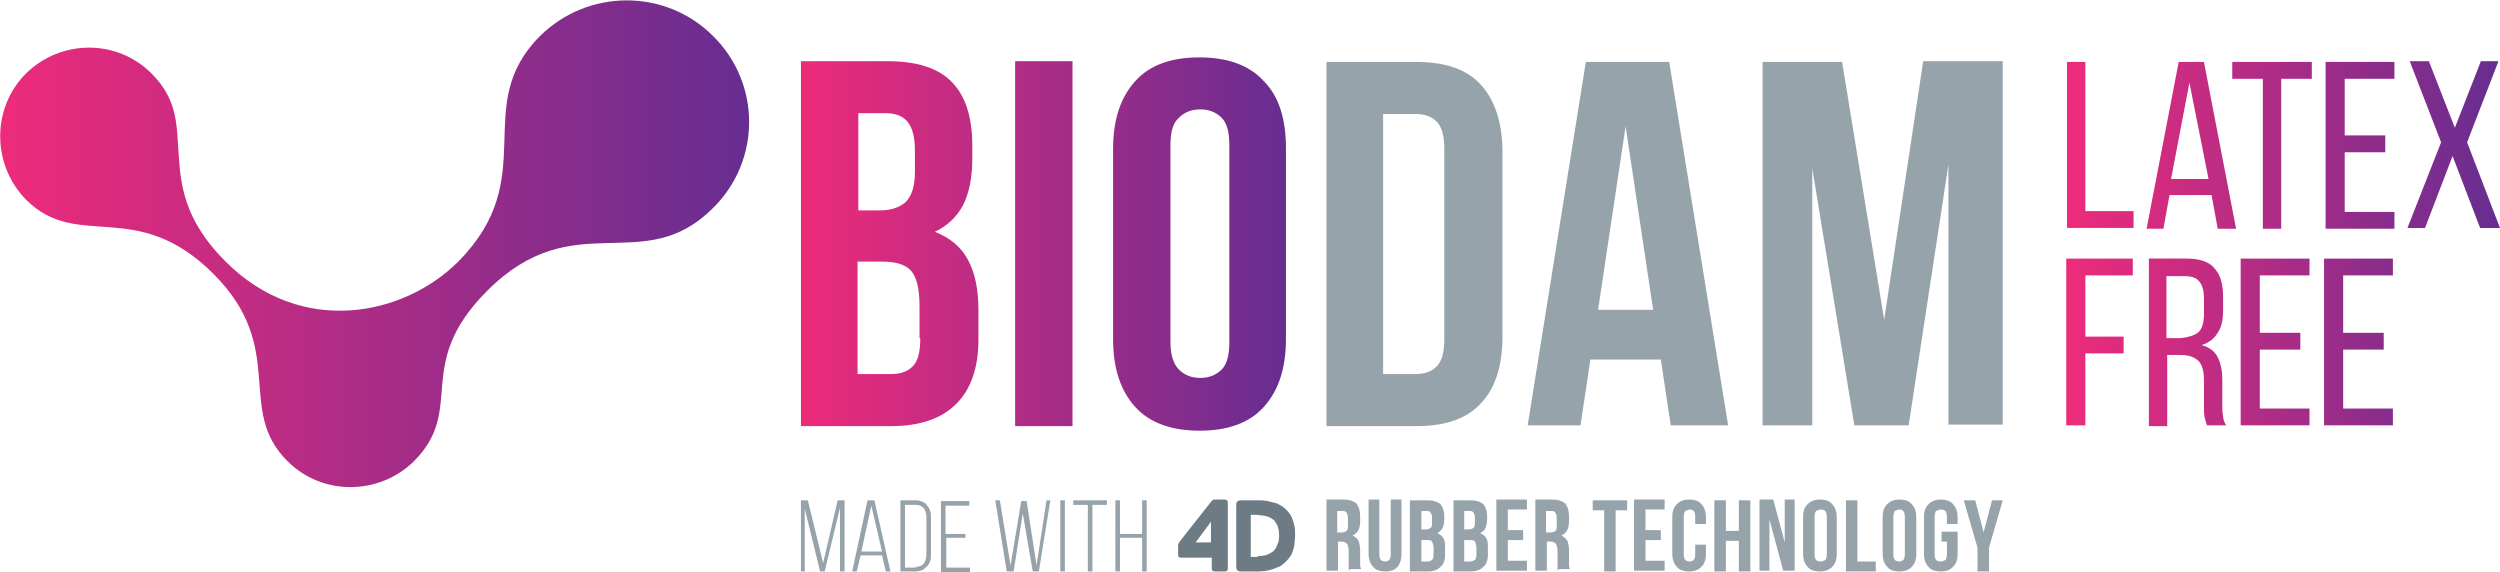
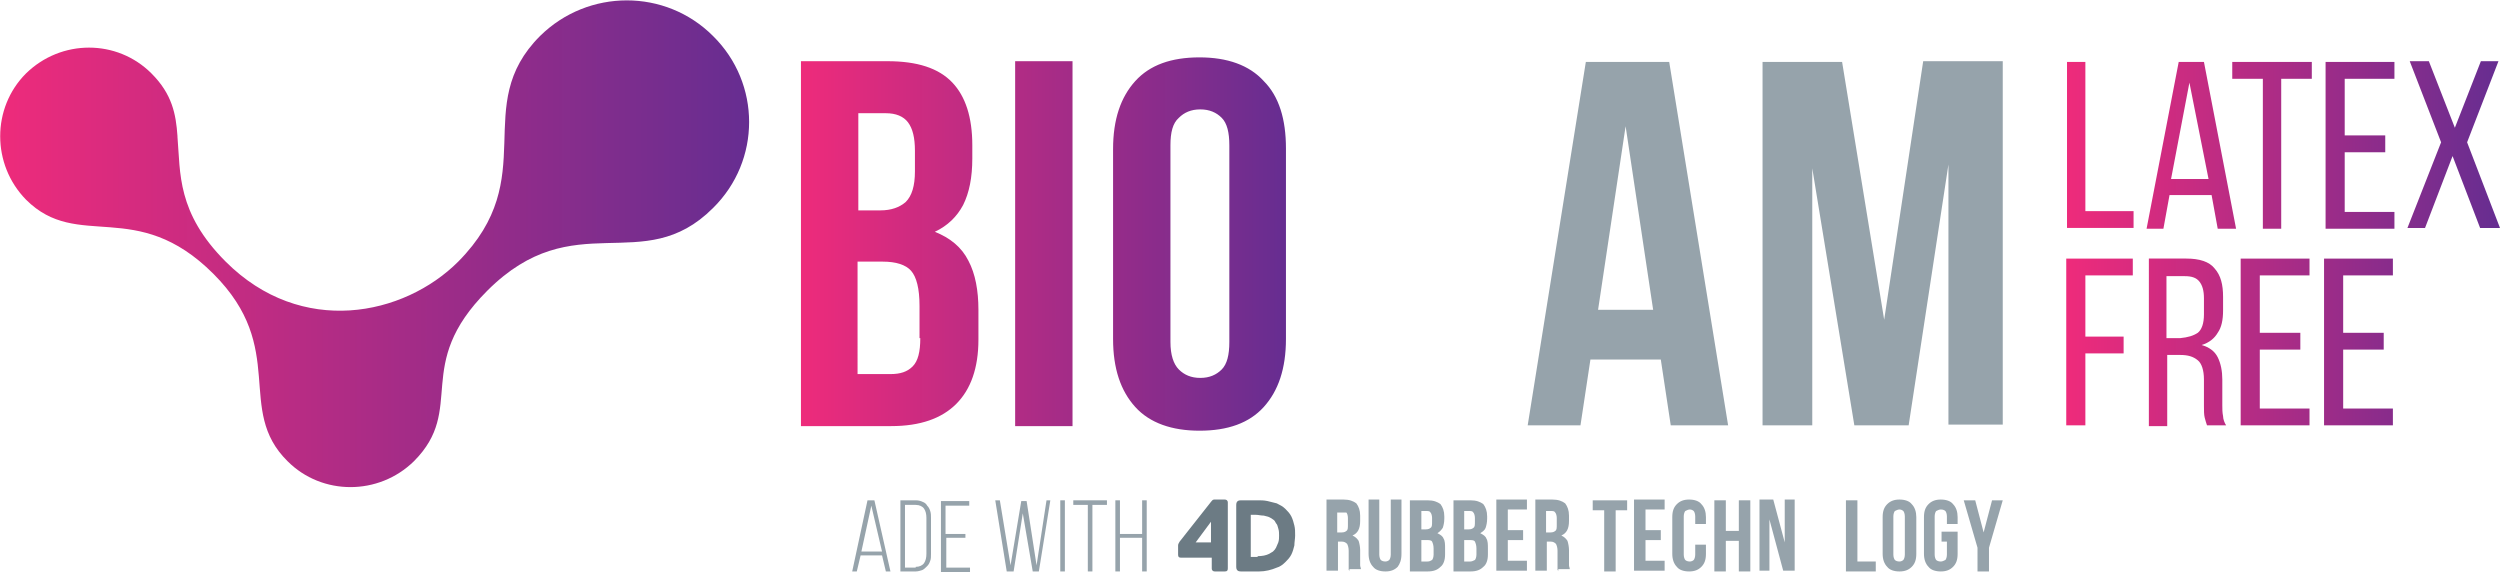
<svg xmlns="http://www.w3.org/2000/svg" version="1.1" id="Layer_1" x="0px" y="0px" viewBox="0 0 326.8 74.8" style="enable-background:new 0 0 326.8 74.8;" xml:space="preserve">
  <style type="text/css">
	.st0{fill:#6C7B84;}
	.st1{fill:#96A3AB;}
	.st2{fill:none;}
	.st3{fill:url(#SVGID_1_);}
	.st4{fill:url(#SVGID_2_);}
	.st5{fill:url(#SVGID_3_);}
</style>
  <g>
    <g>
      <g>
        <g>
          <g>
            <g>
              <path class="st0" d="M160.5,66.8v-1.1c0-0.3-0.2-0.4-0.4-0.4h-1.4c-0.2,0-0.3,0.2-0.4,0.3l-4.1,5.2c-0.1,0.2-0.2,0.3-0.2,0.5        v1.2c0,0.3,0.1,0.4,0.4,0.4h4v1.4c0,0.3,0.2,0.4,0.4,0.4h1.3c0.3,0,0.4-0.1,0.4-0.4v-1.4V66.8z M158.3,70.9h-2l2-2.7V70.9z" />
            </g>
          </g>
          <g>
            <g>
              <path class="st0" d="M162.2,74.7c-0.3,0-0.6-0.1-0.6-0.6v-8.1c0-0.5,0.3-0.6,0.6-0.6h2.3c0.4,0,0.7,0,1.2,0.1        c0.4,0.1,0.8,0.2,1.2,0.3c0.4,0.2,0.8,0.4,1.1,0.7c0.3,0.3,0.6,0.6,0.8,1c0.2,0.4,0.3,0.8,0.4,1.2c0.1,0.4,0.1,0.8,0.1,1.3        c0,0.4-0.1,0.9-0.1,1.3c-0.1,0.4-0.2,0.8-0.4,1.2c-0.2,0.4-0.5,0.7-0.8,1c-0.3,0.3-0.7,0.6-1.1,0.7c-0.7,0.3-1.5,0.5-2.3,0.5        H162.2z M164.4,72.7c0.6,0,1.1-0.1,1.5-0.3c0.2-0.1,0.3-0.2,0.5-0.3c0.2-0.2,0.3-0.3,0.4-0.5c0.1-0.2,0.2-0.5,0.3-0.7        c0.1-0.3,0.1-0.6,0.1-0.9c0-0.3,0-0.6-0.1-0.9c-0.1-0.3-0.1-0.5-0.3-0.7c-0.1-0.2-0.2-0.4-0.4-0.5c-0.1-0.1-0.3-0.2-0.5-0.3        c-0.2-0.1-0.4-0.1-0.7-0.2c-0.4,0-0.7-0.1-1-0.1h-0.7v5.5H164.4z" />
            </g>
          </g>
        </g>
        <g>
-           <path class="st1" d="M107.8,74.7h-0.6l-2-8.2v8.2h-0.5v-9.3h0.9l2,8.2l1.9-8.2h0.9v9.3h-0.6v-8.3L107.8,74.7z" />
          <path class="st1" d="M112.5,72.6l-0.5,2.1h-0.6l2-9.3h0.9l2.1,9.3h-0.6l-0.5-2.1H112.5z M112.6,72.1h2.7l-1.4-6L112.6,72.1z" />
          <path class="st1" d="M119.7,65.4c0.4,0,0.7,0.1,0.9,0.2c0.3,0.1,0.5,0.3,0.6,0.5c0.2,0.2,0.3,0.4,0.4,0.7      c0.1,0.3,0.1,0.6,0.1,0.9v4.7c0,0.3,0,0.7-0.1,0.9c-0.1,0.3-0.2,0.5-0.4,0.7c-0.2,0.2-0.4,0.4-0.6,0.5c-0.3,0.1-0.6,0.2-0.9,0.2      h-2v-9.3H119.7z M119.7,74.1c0.5,0,0.9-0.2,1.1-0.5c0.2-0.3,0.3-0.7,0.3-1.2v-4.7c0-0.5-0.1-0.9-0.3-1.2      c-0.2-0.3-0.6-0.5-1.1-0.5h-1.4v8.2H119.7z" />
          <path class="st1" d="M126.2,69.7v0.6h-2.5v3.9h3.1v0.6H123v-9.3h3.7v0.6h-3.1v3.7H126.2z" />
          <path class="st1" d="M132.5,74.7h-0.9l-1.5-9.3h0.6l1.4,8.5l1.4-8.4h0.7l1.3,8.4l1.3-8.5h0.5l-1.5,9.3h-0.8l-1.3-7.6L132.5,74.7      z" />
          <path class="st1" d="M139.2,65.4v9.3h-0.6v-9.3H139.2z" />
          <path class="st1" d="M142.2,74.7v-8.7h-1.9v-0.6h4.4v0.6h-1.9v8.7H142.2z" />
          <path class="st1" d="M146.4,70.3v4.4h-0.6v-9.3h0.6v4.4h2.9v-4.4h0.6v9.3h-0.6v-4.4H146.4z" />
        </g>
        <g>
-           <path class="st1" d="M176.4,74.7c0-0.1,0-0.1-0.1-0.2c0-0.1,0-0.1,0-0.2c0-0.1,0-0.2,0-0.3c0-0.1,0-0.3,0-0.5v-1.5      c0-0.4-0.1-0.7-0.2-0.9c-0.2-0.2-0.4-0.3-0.7-0.3h-0.5v3.8h-1.5v-9.3h2.2c0.8,0,1.3,0.2,1.7,0.5c0.3,0.4,0.5,0.9,0.5,1.6v0.7      c0,1-0.3,1.6-1,1.9c0.4,0.2,0.6,0.4,0.8,0.7c0.1,0.3,0.2,0.8,0.2,1.2v1.4c0,0.2,0,0.4,0,0.6c0,0.2,0.1,0.3,0.1,0.5H176.4z       M174.8,66.7v2.9h0.6c0.3,0,0.5-0.1,0.6-0.2c0.2-0.1,0.2-0.4,0.2-0.8v-0.9c0-0.3-0.1-0.6-0.2-0.7c-0.1-0.2-0.3-0.2-0.6-0.2      H174.8z" />
+           <path class="st1" d="M176.4,74.7c0-0.1,0-0.1-0.1-0.2c0-0.1,0-0.1,0-0.2c0-0.1,0-0.2,0-0.3c0-0.1,0-0.3,0-0.5v-1.5      c0-0.4-0.1-0.7-0.2-0.9c-0.2-0.2-0.4-0.3-0.7-0.3h-0.5v3.8h-1.5v-9.3h2.2c0.8,0,1.3,0.2,1.7,0.5c0.3,0.4,0.5,0.9,0.5,1.6v0.7      c0,1-0.3,1.6-1,1.9c0.4,0.2,0.6,0.4,0.8,0.7c0.1,0.3,0.2,0.8,0.2,1.2v1.4c0,0.2,0,0.4,0,0.6c0,0.2,0.1,0.3,0.1,0.5H176.4z       M174.8,66.7v2.9h0.6c0.3,0,0.5-0.1,0.6-0.2c0.2-0.1,0.2-0.4,0.2-0.8v-0.9c0-0.3-0.1-0.6-0.2-0.7H174.8z" />
          <path class="st1" d="M180.3,65.3v7.2c0,0.3,0.1,0.6,0.2,0.7c0.1,0.1,0.3,0.2,0.6,0.2c0.2,0,0.4-0.1,0.5-0.2      c0.1-0.1,0.2-0.4,0.2-0.7v-7.2h1.4v7.1c0,0.8-0.2,1.3-0.5,1.7c-0.4,0.4-0.9,0.6-1.6,0.6c-0.7,0-1.3-0.2-1.6-0.6      c-0.4-0.4-0.6-1-0.6-1.7v-7.1H180.3z" />
          <path class="st1" d="M186.6,65.4c0.8,0,1.3,0.2,1.7,0.5c0.3,0.4,0.5,0.9,0.5,1.6v0.3c0,0.5-0.1,0.9-0.2,1.2      c-0.2,0.3-0.4,0.5-0.7,0.7c0.4,0.2,0.7,0.4,0.8,0.7c0.2,0.3,0.2,0.8,0.2,1.3v0.8c0,0.7-0.2,1.3-0.6,1.6      c-0.4,0.4-0.9,0.6-1.7,0.6h-2.3v-9.3H186.6z M185.8,66.7v2.5h0.6c0.3,0,0.5-0.1,0.6-0.2c0.2-0.1,0.2-0.4,0.2-0.8v-0.5      c0-0.3-0.1-0.6-0.2-0.7c-0.1-0.2-0.3-0.2-0.6-0.2H185.8z M185.8,70.5v2.9h0.8c0.3,0,0.4-0.1,0.6-0.2c0.1-0.1,0.2-0.4,0.2-0.7      v-0.8c0-0.4-0.1-0.7-0.2-0.9c-0.1-0.2-0.4-0.2-0.7-0.2H185.8z" />
          <path class="st1" d="M192.2,65.4c0.8,0,1.3,0.2,1.7,0.5c0.3,0.4,0.5,0.9,0.5,1.6v0.3c0,0.5-0.1,0.9-0.2,1.2      c-0.1,0.3-0.4,0.5-0.7,0.7c0.4,0.2,0.7,0.4,0.8,0.7c0.2,0.3,0.2,0.8,0.2,1.3v0.8c0,0.7-0.2,1.3-0.6,1.6      c-0.4,0.4-0.9,0.6-1.7,0.6H190v-9.3H192.2z M191.4,66.7v2.5h0.6c0.3,0,0.5-0.1,0.6-0.2c0.2-0.1,0.2-0.4,0.2-0.8v-0.5      c0-0.3-0.1-0.6-0.2-0.7c-0.1-0.2-0.3-0.2-0.6-0.2H191.4z M191.4,70.5v2.9h0.8c0.2,0,0.4-0.1,0.6-0.2c0.1-0.1,0.2-0.4,0.2-0.7      v-0.8c0-0.4-0.1-0.7-0.2-0.9c-0.1-0.2-0.4-0.2-0.7-0.2H191.4z" />
          <path class="st1" d="M197.1,69.3h2v1.3h-2v2.7h2.5v1.3h-4v-9.3h4v1.3h-2.5V69.3z" />
          <path class="st1" d="M203.7,74.7c0-0.1,0-0.1-0.1-0.2c0-0.1,0-0.1,0-0.2c0-0.1,0-0.2,0-0.3c0-0.1,0-0.3,0-0.5v-1.5      c0-0.4-0.1-0.7-0.2-0.9c-0.2-0.2-0.4-0.3-0.7-0.3h-0.5v3.8h-1.5v-9.3h2.2c0.8,0,1.3,0.2,1.7,0.5c0.3,0.4,0.5,0.9,0.5,1.6v0.7      c0,1-0.3,1.6-1,1.9c0.4,0.2,0.6,0.4,0.8,0.7c0.1,0.3,0.2,0.8,0.2,1.2v1.4c0,0.2,0,0.4,0,0.6c0,0.2,0.1,0.3,0.1,0.5H203.7z       M202.1,66.7v2.9h0.6c0.3,0,0.5-0.1,0.6-0.2c0.2-0.1,0.2-0.4,0.2-0.8v-0.9c0-0.3-0.1-0.6-0.2-0.7c-0.1-0.2-0.3-0.2-0.6-0.2      H202.1z" />
          <path class="st1" d="M208.2,65.4h4.5v1.3h-1.5v8h-1.5v-8h-1.5V65.4z" />
          <path class="st1" d="M215.1,69.3h2v1.3h-2v2.7h2.5v1.3h-4v-9.3h4v1.3h-2.5V69.3z" />
          <path class="st1" d="M223,71.2v1.2c0,0.8-0.2,1.3-0.6,1.7c-0.4,0.4-0.9,0.6-1.6,0.6c-0.7,0-1.3-0.2-1.6-0.6      c-0.4-0.4-0.6-1-0.6-1.7v-4.8c0-0.8,0.2-1.3,0.6-1.7c0.4-0.4,0.9-0.6,1.6-0.6c0.7,0,1.3,0.2,1.6,0.6c0.4,0.4,0.6,1,0.6,1.7v0.9      h-1.4v-1c0-0.3-0.1-0.6-0.2-0.7c-0.1-0.1-0.3-0.2-0.5-0.2c-0.2,0-0.4,0.1-0.6,0.2c-0.1,0.1-0.2,0.4-0.2,0.7v5      c0,0.3,0.1,0.6,0.2,0.7c0.1,0.1,0.3,0.2,0.6,0.2c0.2,0,0.4-0.1,0.5-0.2c0.1-0.1,0.2-0.4,0.2-0.7v-1.3H223z" />
          <path class="st1" d="M225.6,74.7h-1.5v-9.3h1.5v4h1.7v-4h1.5v9.3h-1.5v-4h-1.7V74.7z" />
          <path class="st1" d="M231.3,67.9v6.7H230v-9.3h1.8l1.5,5.6v-5.6h1.3v9.3h-1.5L231.3,67.9z" />
-           <path class="st1" d="M235.7,67.6c0-0.8,0.2-1.3,0.6-1.7c0.4-0.4,0.9-0.6,1.6-0.6c0.7,0,1.3,0.2,1.6,0.6c0.4,0.4,0.6,1,0.6,1.7      v4.8c0,0.8-0.2,1.3-0.6,1.7c-0.4,0.4-0.9,0.6-1.6,0.6c-0.7,0-1.3-0.2-1.6-0.6c-0.4-0.4-0.6-1-0.6-1.7V67.6z M237.2,72.5      c0,0.3,0.1,0.6,0.2,0.7c0.1,0.1,0.3,0.2,0.6,0.2c0.2,0,0.4-0.1,0.6-0.2c0.1-0.1,0.2-0.4,0.2-0.7v-5c0-0.3-0.1-0.6-0.2-0.7      c-0.1-0.1-0.3-0.2-0.6-0.2c-0.2,0-0.4,0.1-0.6,0.2c-0.1,0.1-0.2,0.4-0.2,0.7V72.5z" />
          <path class="st1" d="M241.3,65.4h1.5v8h2.4v1.3h-3.9V65.4z" />
          <path class="st1" d="M246.1,67.6c0-0.8,0.2-1.3,0.6-1.7c0.4-0.4,0.9-0.6,1.6-0.6c0.7,0,1.3,0.2,1.6,0.6c0.4,0.4,0.6,1,0.6,1.7      v4.8c0,0.8-0.2,1.3-0.6,1.7c-0.4,0.4-0.9,0.6-1.6,0.6c-0.7,0-1.3-0.2-1.6-0.6c-0.4-0.4-0.6-1-0.6-1.7V67.6z M247.5,72.5      c0,0.3,0.1,0.6,0.2,0.7c0.1,0.1,0.3,0.2,0.6,0.2c0.2,0,0.4-0.1,0.5-0.2c0.1-0.1,0.2-0.4,0.2-0.7v-5c0-0.3-0.1-0.6-0.2-0.7      c-0.1-0.1-0.3-0.2-0.5-0.2c-0.2,0-0.4,0.1-0.6,0.2c-0.1,0.1-0.2,0.4-0.2,0.7V72.5z" />
          <path class="st1" d="M253.9,69.5h2v2.9c0,0.8-0.2,1.3-0.6,1.7c-0.4,0.4-0.9,0.6-1.6,0.6c-0.7,0-1.3-0.2-1.6-0.6      c-0.4-0.4-0.6-1-0.6-1.7v-4.8c0-0.8,0.2-1.3,0.6-1.7c0.4-0.4,0.9-0.6,1.6-0.6c0.7,0,1.3,0.2,1.6,0.6c0.4,0.4,0.6,1,0.6,1.7v0.9      h-1.4v-1c0-0.3-0.1-0.6-0.2-0.7c-0.1-0.1-0.3-0.2-0.6-0.2c-0.2,0-0.4,0.1-0.6,0.2c-0.1,0.1-0.2,0.4-0.2,0.7v5      c0,0.3,0.1,0.6,0.2,0.7c0.1,0.1,0.3,0.2,0.6,0.2c0.2,0,0.4-0.1,0.6-0.2c0.1-0.1,0.2-0.4,0.2-0.7v-1.7h-0.7V69.5z" />
          <path class="st1" d="M258.5,71.6l-1.8-6.2h1.5l1.1,4.2l1.1-4.2h1.4l-1.8,6.2v3.1h-1.5V71.6z" />
        </g>
      </g>
      <rect x="107.5" y="55.6" class="st2" width="8.9" height="7.5" />
    </g>
  </g>
  <g>
    <path class="st1" d="M246.3,41.8l5.1-33.8h10.4v47.5h-7.1V21.5l-5.2,34.1h-7.1L236.9,22v33.6h-6.5V8.1h10.4L246.3,41.8z" />
  </g>
  <linearGradient id="SVGID_1_" gradientUnits="userSpaceOnUse" x1="270.247" y1="31.846" x2="326.822" y2="31.846">
    <stop offset="0" style="stop-color:#EE2B7B" />
    <stop offset="1" style="stop-color:#662D91" />
  </linearGradient>
  <path class="st3" d="M272.7,27.6h6.2v2.2h-8.7V8.1h2.4V27.6z M288.1,8.1l4.2,21.8h-2.4l-0.8-4.4h-5.5l-0.8,4.4h-2.2l4.2-21.8H288.1z   M288.7,23.4l-2.5-12.6l-2.4,12.6H288.7z M291.8,10.3h4v19.6h2.4V10.3h4V8.1h-10.4V10.3z M304,29.9h9v-2.2h-6.5v-7.8h5.3v-2.2h-5.3  v-7.4h6.5V8.1h-9V29.9z M322.5,18.6l4.1-10.6h-2.3l-3.4,8.7l-3.4-8.7H315l4.1,10.6l-4.4,11.2h2.3l3.6-9.4l3.6,9.4h2.6L322.5,18.6z   M270.2,55.6h2.4v-9.4h5V44h-5V36h6.2v-2.2h-8.7V55.6z M290.6,54.4c0,0.4,0.2,0.9,0.4,1.2h-2.5c-0.1-0.3-0.2-0.6-0.3-1  c-0.1-0.4-0.1-0.9-0.1-1.6v-3.4c0-1.2-0.3-2.1-0.8-2.5c-0.6-0.5-1.3-0.7-2.3-0.7h-1.7v9.3h-2.4V33.8h4.9c1.7,0,3,0.4,3.7,1.3  c0.8,0.9,1.1,2.1,1.1,3.7v1.8c0,1.2-0.2,2.2-0.7,2.9c-0.4,0.7-1.1,1.3-2.1,1.6c1,0.3,1.7,0.8,2.1,1.6c0.4,0.8,0.6,1.8,0.6,2.9V53  C290.5,53.5,290.5,53.9,290.6,54.4z M287.3,43.5c0.5-0.4,0.8-1.2,0.8-2.4V39c0-1-0.2-1.7-0.6-2.2c-0.4-0.5-1-0.7-1.9-0.7h-2.4v8.1  h1.8C286,44.1,286.7,43.9,287.3,43.5z M292.9,55.6h9v-2.2h-6.5v-7.7h5.3v-2.2h-5.3V36h6.5v-2.2h-9V55.6z M303.8,55.6h9v-2.2h-6.5  v-7.7h5.3v-2.2h-5.3V36h6.5v-2.2h-9V55.6z" />
  <g>
-     <path class="st1" d="M173.4,8.1h11.8c3.8,0,6.6,1,8.4,3c1.8,2,2.8,4.9,2.8,8.8v24c0,3.9-0.9,6.8-2.8,8.8c-1.8,2-4.6,3-8.4,3h-11.8   V8.1z M180.8,14.9v34h4.2c1.2,0,2.1-0.3,2.8-1c0.7-0.7,1-1.9,1-3.6V19.5c0-1.7-0.3-2.9-1-3.6c-0.7-0.7-1.6-1-2.8-1H180.8z" />
-   </g>
+     </g>
  <g>
    <path class="st1" d="M225.9,55.6h-7.5l-1.3-8.6h-9.2l-1.3,8.6h-6.9l7.6-47.5h10.9L225.9,55.6z M208.9,40.5h7.2l-3.6-24L208.9,40.5z   " />
  </g>
  <linearGradient id="SVGID_2_" gradientUnits="userSpaceOnUse" x1="104.686" y1="31.846" x2="168.135" y2="31.846">
    <stop offset="0" style="stop-color:#EE2B7B" />
    <stop offset="1" style="stop-color:#662D91" />
  </linearGradient>
  <path class="st4" d="M122.2,30.3c1.7-0.8,2.9-2,3.7-3.5c0.8-1.6,1.2-3.6,1.2-6.1V19c0-3.7-0.9-6.4-2.6-8.2C122.7,8.9,119.9,8,116,8  h-11.3v47.7h11.8c3.8,0,6.6-1,8.5-2.9c1.9-1.9,2.9-4.7,2.9-8.4v-3.9c0-2.5-0.4-4.7-1.3-6.4C125.7,32.3,124.2,31.1,122.2,30.3z   M112.2,14.8h3.6c1.3,0,2.3,0.4,2.9,1.2c0.6,0.8,0.9,2,0.9,3.7v2.7c0,1.9-0.4,3.2-1.2,4c-0.8,0.7-1.9,1.1-3.3,1.1h-2.9V14.8z   M120.3,44.2c0,1.8-0.3,3-1,3.7c-0.7,0.7-1.6,1-2.9,1h-4.3V34.2h3.3c1.7,0,3,0.4,3.7,1.2c0.7,0.8,1.1,2.3,1.1,4.6V44.2z M132.7,8  h7.5v47.7h-7.5V8z M165.2,10.6c-1.9-2.1-4.8-3.1-8.4-3.1c-3.7,0-6.5,1-8.4,3.1c-1.9,2.1-2.9,5-2.9,8.9v24.8c0,3.9,1,6.8,2.9,8.9  c1.9,2.1,4.8,3.1,8.4,3.1c3.7,0,6.5-1,8.4-3.1c1.9-2.1,2.9-5,2.9-8.9V19.4C168.1,15.6,167.2,12.6,165.2,10.6z M160.7,44.7  c0,1.7-0.3,2.9-1,3.6c-0.7,0.7-1.6,1.1-2.8,1.1c-1.2,0-2.1-0.4-2.8-1.1c-0.7-0.7-1.1-1.9-1.1-3.6V19c0-1.7,0.3-2.9,1.1-3.6  c0.7-0.7,1.6-1.1,2.8-1.1c1.2,0,2.1,0.4,2.8,1.1c0.7,0.7,1,1.9,1,3.6V44.7z" />
  <linearGradient id="SVGID_3_" gradientUnits="userSpaceOnUse" x1="-5.000000e-05" y1="31.843" x2="97.891" y2="31.843">
    <stop offset="0" style="stop-color:#EE2B7B" />
    <stop offset="1" style="stop-color:#662D91" />
  </linearGradient>
  <path class="st5" d="M93.2,4.7c-6.2-6.2-16.3-6.2-22.6,0c-9.2,9.2,0.3,18.4-10.7,29.5c-7.1,7.1-20.5,9.9-30.4,0  c-6.4-6.4-5.9-11.6-6.3-16.3c0-0.1,0-0.2,0-0.3c0,0.1,0,0.1,0,0.2c-0.2-2.9-0.7-5.5-3.4-8.2C15.3,5.1,8,5.1,3.4,9.6  c-4.5,4.5-4.5,11.9,0,16.5c6.8,6.8,14.4-0.4,24.5,9.7c9.8,9.8,2.8,17.7,9.7,24.5c4.5,4.5,11.9,4.5,16.5,0c6.9-6.9-0.2-12.5,9.6-22.3  C75.1,26.6,84,36.4,93.2,27.2C99.5,21,99.5,10.9,93.2,4.7z" />
</svg>